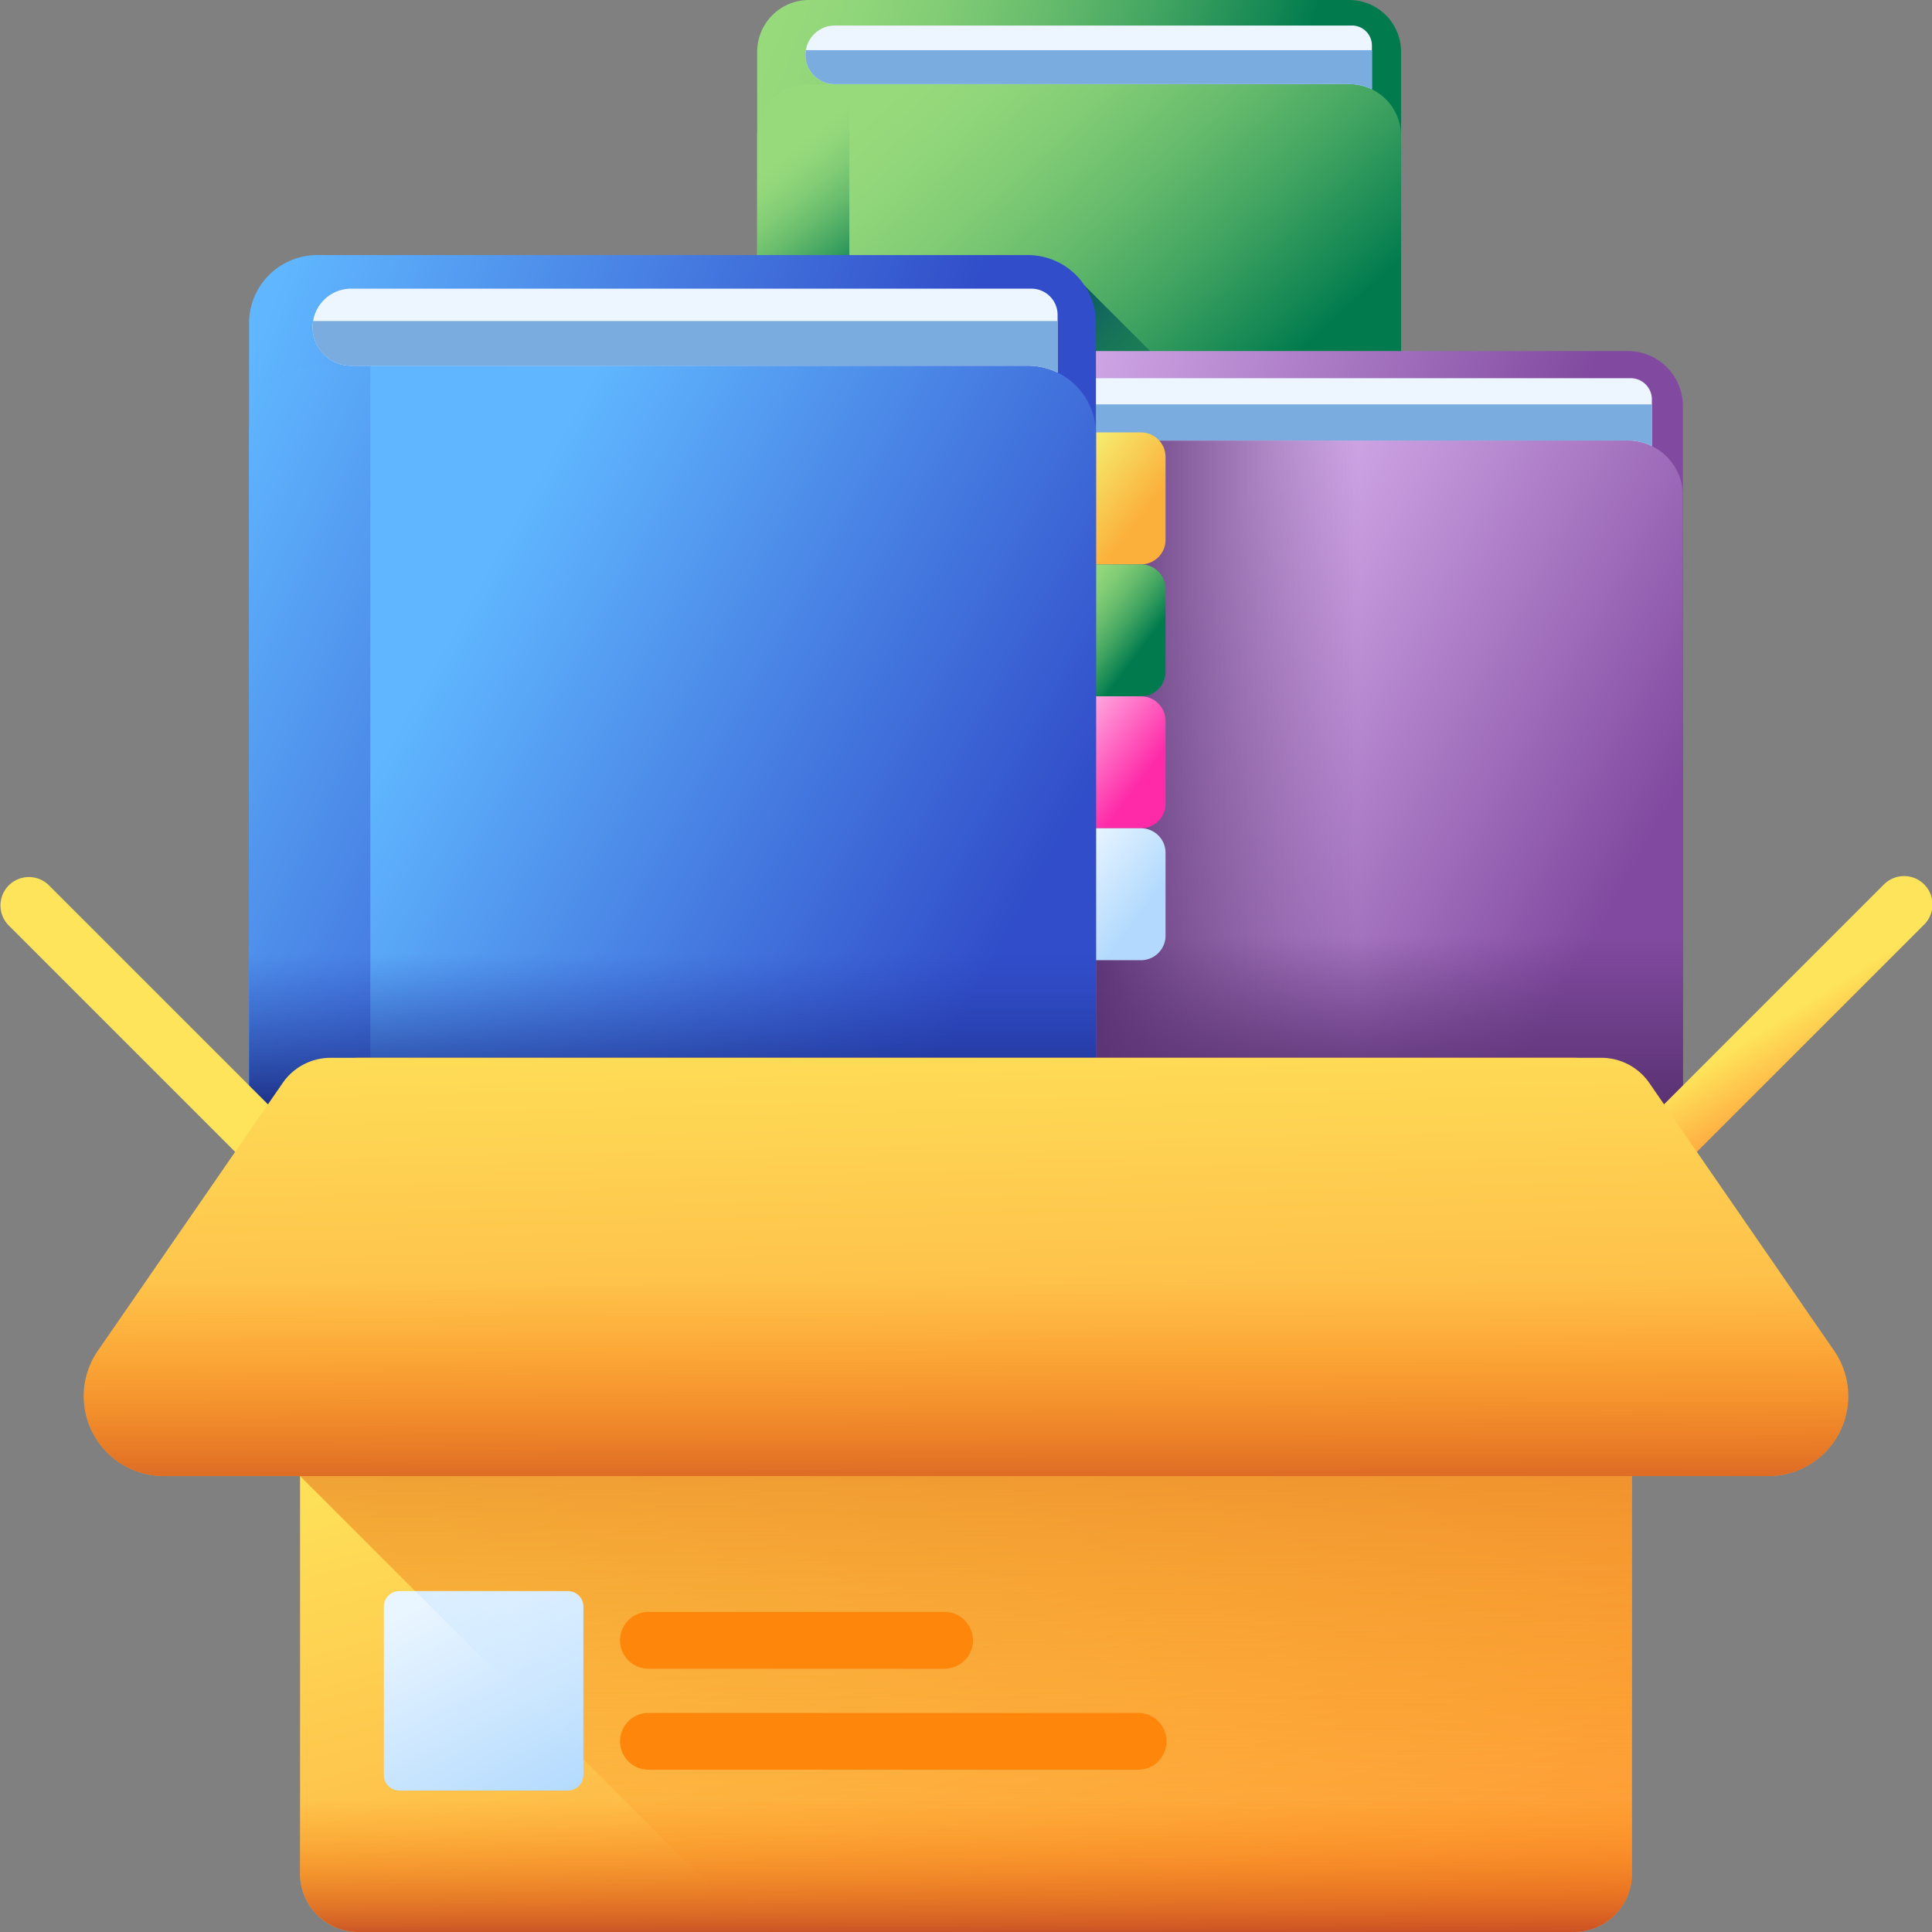
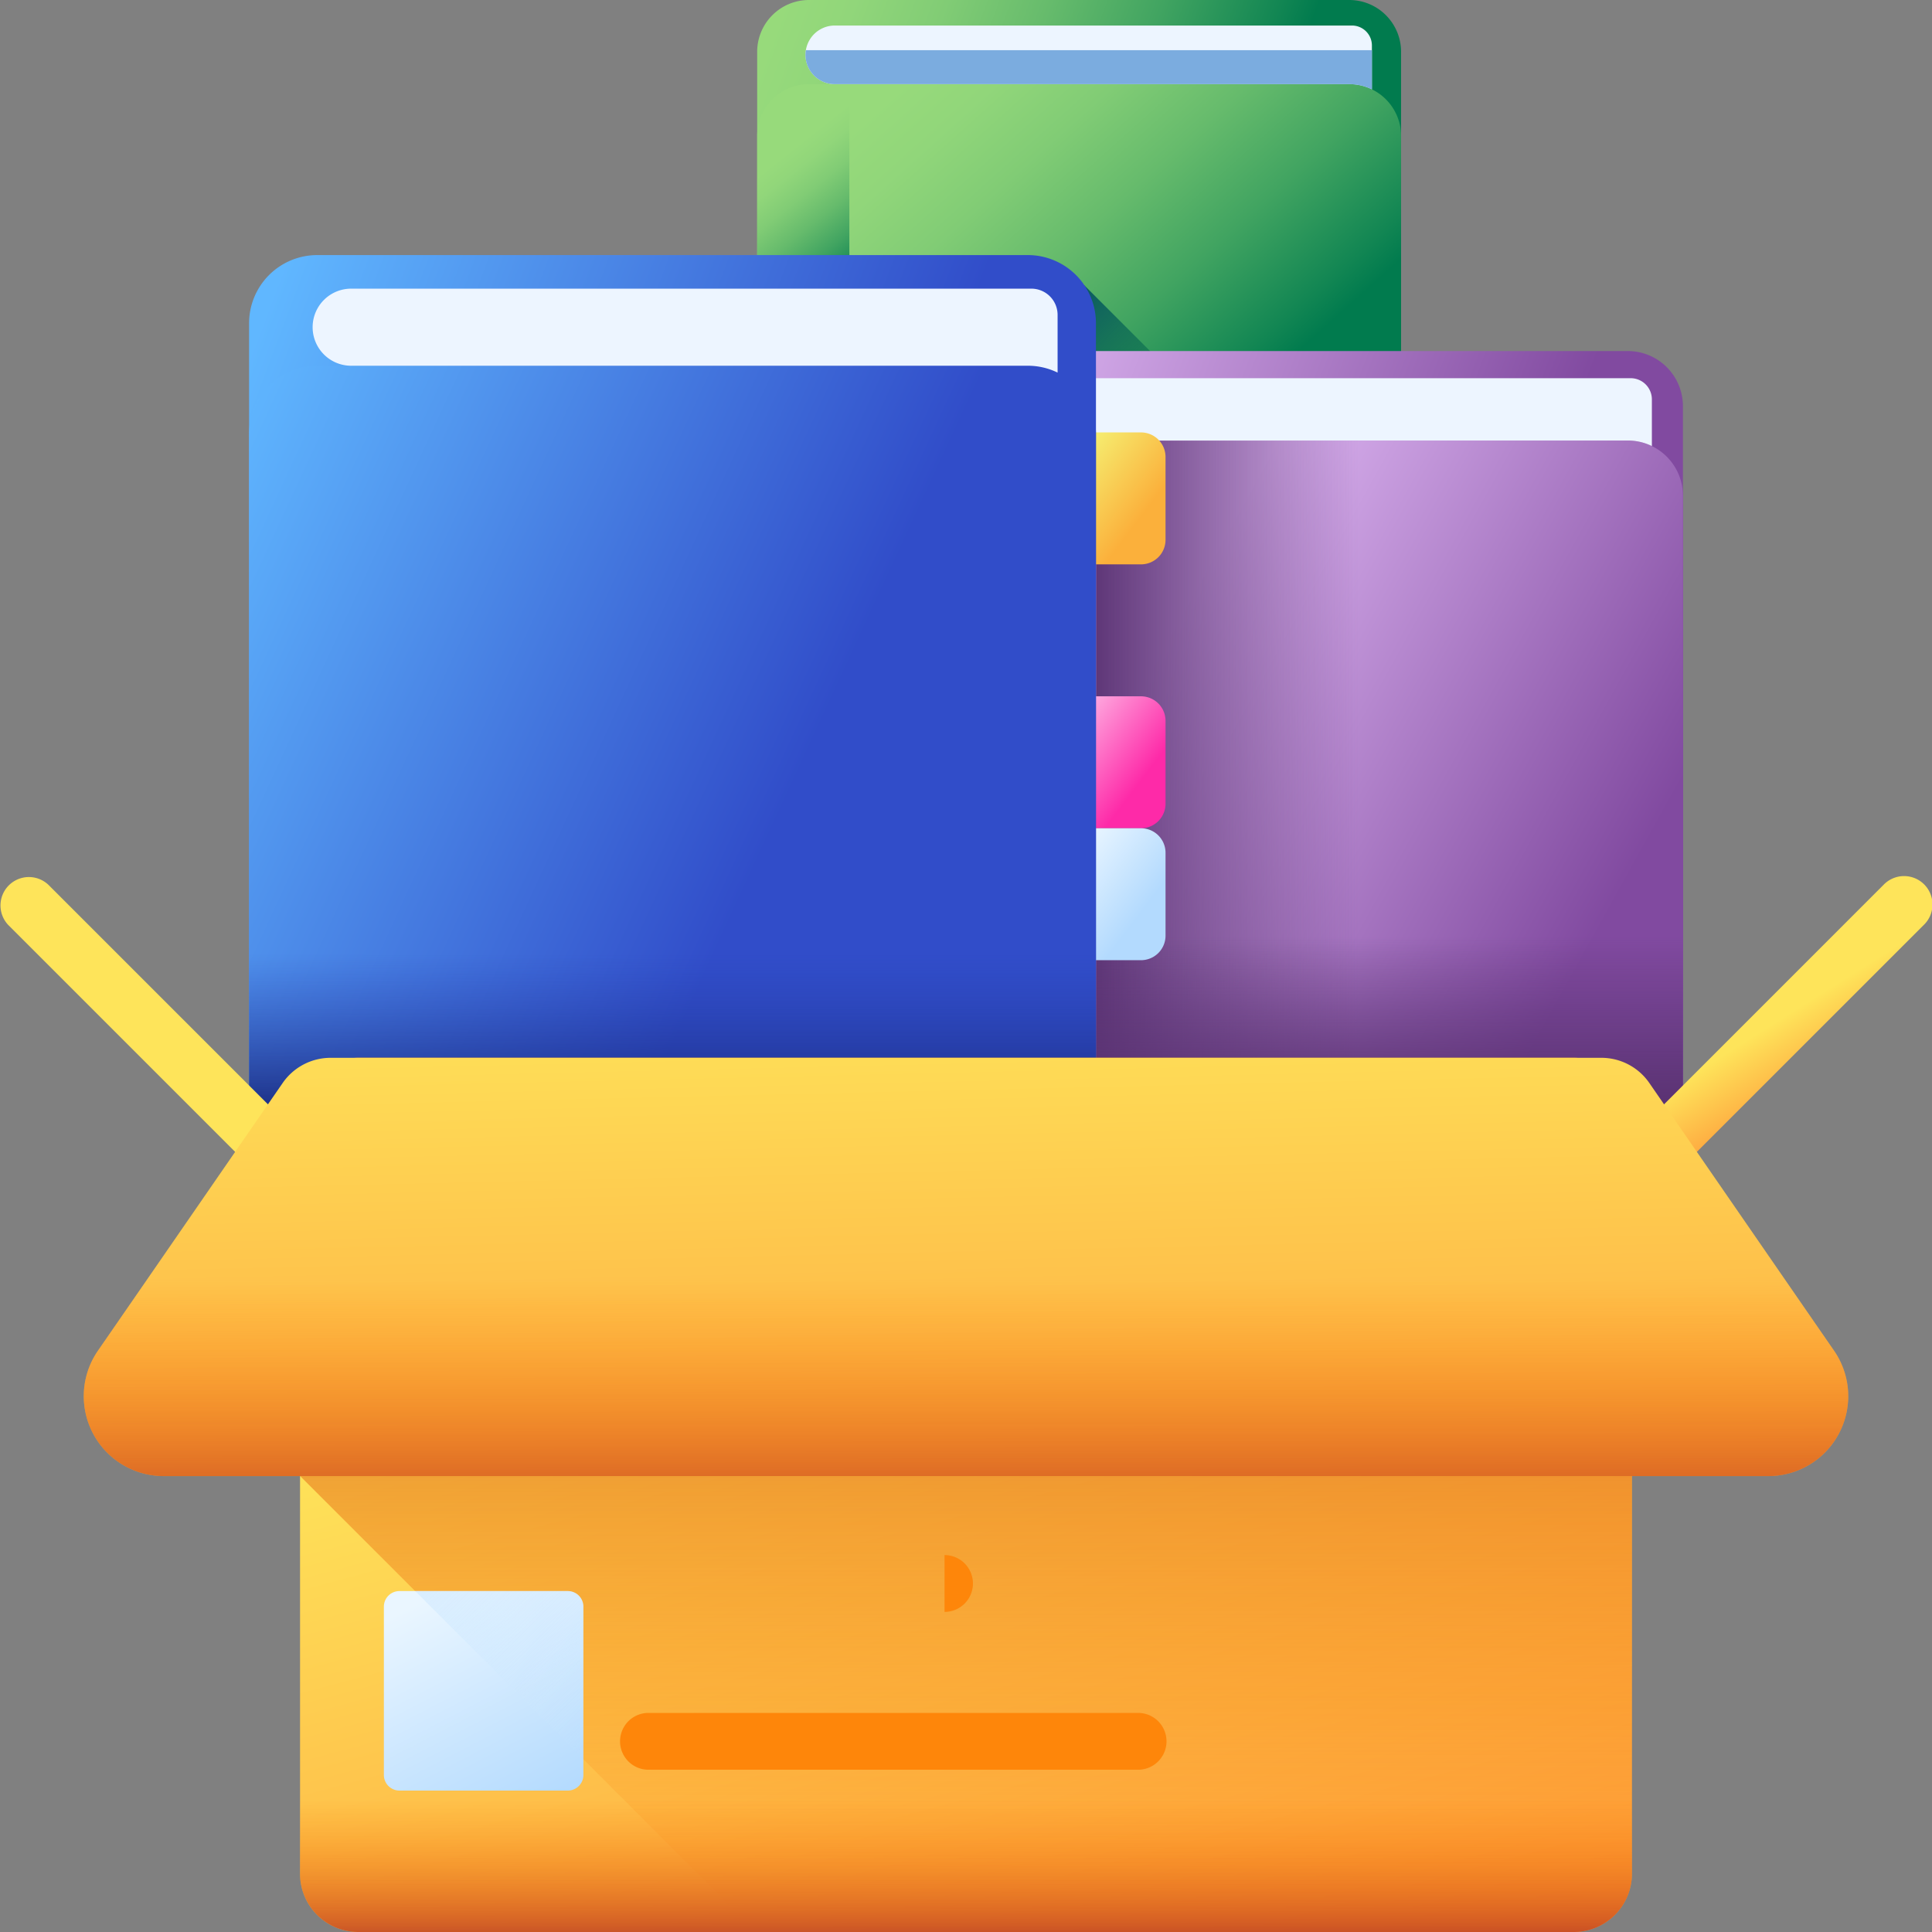
<svg xmlns="http://www.w3.org/2000/svg" xmlns:xlink="http://www.w3.org/1999/xlink" id="story" width="510" height="510" viewBox="0 0 510 510">
  <rect x="0" y="0" width="510" height="510" fill="#808080" stroke="none" />
  <defs>
    <linearGradient id="linear-gradient" x1="-0.068" y1="0.228" x2="0.612" y2="0.554" gradientUnits="objectBoundingBox">
      <stop offset="0" stop-color="#97da7b" />
      <stop offset="0.133" stop-color="#91d67a" />
      <stop offset="0.305" stop-color="#81cc75" />
      <stop offset="0.499" stop-color="#66bb6c" />
      <stop offset="0.708" stop-color="#41a461" />
      <stop offset="0.929" stop-color="#128653" />
      <stop offset="1" stop-color="#017b4e" />
    </linearGradient>
    <linearGradient id="linear-gradient-2" x1="0.167" y1="0.011" x2="0.281" y2="0.178" xlink:href="#linear-gradient" />
    <linearGradient id="linear-gradient-3" x1="0.135" y1="-0.023" x2="0.52" y2="0.557" xlink:href="#linear-gradient" />
    <linearGradient id="linear-gradient-4" x1="1.516" y1="1.971" x2="-0.404" y2="0.109" gradientUnits="objectBoundingBox">
      <stop offset="0" stop-color="#026841" stop-opacity="0" />
      <stop offset="0.315" stop-color="#026545" stop-opacity="0.314" />
      <stop offset="0.66" stop-color="#025b53" stop-opacity="0.659" />
      <stop offset="1" stop-color="#024c67" />
    </linearGradient>
    <linearGradient id="linear-gradient-5" x1="0.454" y1="281.074" x2="0.623" y2="282.572" gradientUnits="objectBoundingBox">
      <stop offset="0" stop-color="#edf5ff" />
      <stop offset="1" stop-color="#c7e9ff" />
    </linearGradient>
    <linearGradient id="linear-gradient-6" x1="0.5" y1="458.108" x2="0.5" y2="457.13" gradientUnits="objectBoundingBox">
      <stop offset="0" stop-color="#7bacdf" stop-opacity="0" />
      <stop offset="1" stop-color="#7bacdf" />
    </linearGradient>
    <linearGradient id="linear-gradient-7" x1="0.5" y1="0.486" x2="0.5" y2="1.117" xlink:href="#linear-gradient-4" />
    <linearGradient id="linear-gradient-8" x1="-0.068" y1="0.228" x2="0.612" y2="0.554" gradientUnits="objectBoundingBox">
      <stop offset="0" stop-color="#d9b1ee" />
      <stop offset="1" stop-color="#814aa0" />
    </linearGradient>
    <linearGradient id="linear-gradient-9" x1="-0.097" y1="0.182" x2="0.583" y2="0.544" xlink:href="#linear-gradient-8" />
    <linearGradient id="linear-gradient-10" x1="0.128" y1="0.243" x2="0.777" y2="0.727" xlink:href="#linear-gradient-8" />
    <linearGradient id="linear-gradient-11" x1="0.447" y1="0.5" x2="-0.013" y2="0.5" gradientUnits="objectBoundingBox">
      <stop offset="0" stop-color="#5b3374" stop-opacity="0" />
      <stop offset="1" stop-color="#5b3374" />
    </linearGradient>
    <linearGradient id="linear-gradient-12" x1="0.454" y1="253.775" x2="0.623" y2="255.274" xlink:href="#linear-gradient-5" />
    <linearGradient id="linear-gradient-13" x1="0.5" y1="413.668" x2="0.5" y2="412.691" xlink:href="#linear-gradient-6" />
    <linearGradient id="linear-gradient-14" x1="0.5" y1="0.486" x2="0.5" y2="1.117" xlink:href="#linear-gradient-11" />
    <linearGradient id="linear-gradient-15" x1="0.5" y1="0.277" x2="0.5" y2="0.677" xlink:href="#linear-gradient-11" />
    <linearGradient id="linear-gradient-16" x1="0.133" y1="0.235" x2="0.707" y2="0.734" gradientUnits="objectBoundingBox">
      <stop offset="0" stop-color="#f5f173" />
      <stop offset="1" stop-color="#fbb03b" />
    </linearGradient>
    <linearGradient id="linear-gradient-17" x1="0.133" y1="0.235" x2="0.707" y2="0.734" xlink:href="#linear-gradient" />
    <linearGradient id="linear-gradient-18" x1="0.133" y1="0.235" x2="0.707" y2="0.734" gradientUnits="objectBoundingBox">
      <stop offset="0" stop-color="#feaee1" />
      <stop offset="1" stop-color="#fe2aa8" />
    </linearGradient>
    <linearGradient id="linear-gradient-19" x1="0.133" y1="0.235" x2="0.707" y2="0.735" gradientUnits="objectBoundingBox">
      <stop offset="0" stop-color="#eaf6ff" />
      <stop offset="1" stop-color="#b3dafe" />
    </linearGradient>
    <linearGradient id="linear-gradient-20" x1="-0.068" y1="0.228" x2="0.612" y2="0.554" gradientUnits="objectBoundingBox">
      <stop offset="0" stop-color="#60b7ff" />
      <stop offset="1" stop-color="#314dc9" />
    </linearGradient>
    <linearGradient id="linear-gradient-21" x1="-0.097" y1="0.182" x2="0.583" y2="0.544" xlink:href="#linear-gradient-20" />
    <linearGradient id="linear-gradient-22" x1="0.128" y1="0.243" x2="0.777" y2="0.727" xlink:href="#linear-gradient-20" />
    <linearGradient id="linear-gradient-23" x1="0.5" y1="0.282" x2="0.5" y2="0.588" gradientUnits="objectBoundingBox">
      <stop offset="0" stop-color="#2740b0" stop-opacity="0" />
      <stop offset="0.979" stop-color="#192a7e" stop-opacity="0.98" />
      <stop offset="1" stop-color="#192a7d" />
    </linearGradient>
    <linearGradient id="linear-gradient-24" x1="0.454" y1="207.181" x2="0.623" y2="208.679" xlink:href="#linear-gradient-5" />
    <linearGradient id="linear-gradient-25" x1="0.5" y1="337.771" x2="0.5" y2="336.794" xlink:href="#linear-gradient-6" />
    <linearGradient id="linear-gradient-26" x1="0.5" y1="0.486" x2="0.5" y2="1.117" gradientUnits="objectBoundingBox">
      <stop offset="0" stop-color="#2740b0" stop-opacity="0" />
      <stop offset="0.288" stop-color="#243ca6" stop-opacity="0.286" />
      <stop offset="0.774" stop-color="#1d308c" stop-opacity="0.773" />
      <stop offset="1" stop-color="#192a7d" />
    </linearGradient>
    <linearGradient id="linear-gradient-27" x1="0.469" y1="0.451" x2="0.595" y2="0.651" gradientUnits="objectBoundingBox">
      <stop offset="0" stop-color="#fee45a" />
      <stop offset="1" stop-color="#fe9738" />
    </linearGradient>
    <linearGradient id="linear-gradient-28" x1="18.056" y1="0.451" x2="18.183" y2="0.651" xlink:href="#linear-gradient-27" />
    <linearGradient id="linear-gradient-29" x1="0.409" y1="0.279" x2="0.762" y2="1.139" xlink:href="#linear-gradient-27" />
    <linearGradient id="linear-gradient-30" x1="0.5" y1="0.983" x2="0.5" y2="-0.071" gradientUnits="objectBoundingBox">
      <stop offset="0" stop-color="#fe7701" stop-opacity="0" />
      <stop offset="0.185" stop-color="#f87204" stop-opacity="0.184" />
      <stop offset="0.431" stop-color="#e7630c" stop-opacity="0.431" />
      <stop offset="0.711" stop-color="#cb4b19" stop-opacity="0.71" />
      <stop offset="1" stop-color="#a72b2b" />
    </linearGradient>
    <linearGradient id="linear-gradient-31" x1="0.404" y1="-0.18" x2="0.562" y2="1.45" xlink:href="#linear-gradient-27" />
    <linearGradient id="linear-gradient-32" x1="0.5" y1="0.585" x2="0.5" y2="1.095" xlink:href="#linear-gradient-30" />
    <linearGradient id="linear-gradient-33" x1="0.249" y1="0.016" x2="0.806" y2="1.092" xlink:href="#linear-gradient-19" />
    <linearGradient id="linear-gradient-34" x1="1.22" y1="0.748" x2="-1.449" y2="-1.921" gradientUnits="objectBoundingBox">
      <stop offset="0" stop-color="#d8ecfe" stop-opacity="0" />
      <stop offset="0.787" stop-color="#9bd1fe" stop-opacity="0.788" />
      <stop offset="1" stop-color="#8ac9fe" />
    </linearGradient>
    <linearGradient id="linear-gradient-35" x1="0.5" y1="0.362" x2="0.5" y2="1.301" xlink:href="#linear-gradient-30" />
  </defs>
  <g id="Group_27877" data-name="Group 27877">
    <g id="Group_27871" data-name="Group 27871">
      <g id="Group_27870" data-name="Group 27870">
        <path id="Path_80835" data-name="Path 80835" d="M356.17,0H213.555a13.678,13.678,0,0,0-13.679,13.678V204.159a13.678,13.678,0,0,0,13.678,13.678H356.17a13.678,13.678,0,0,0,13.678-13.678V13.678A13.678,13.678,0,0,0,356.17,0Z" fill="url(#linear-gradient)" />
        <path id="Path_80837" data-name="Path 80837" d="M356.17,22.211H213.555a13.678,13.678,0,0,0-13.678,13.678v168.27a13.678,13.678,0,0,0,13.678,13.678H356.17a13.678,13.678,0,0,0,13.678-13.678V35.889A13.678,13.678,0,0,0,356.17,22.211Z" fill="url(#linear-gradient-2)" />
        <path id="Path_80838" data-name="Path 80838" d="M356.17,217.838H224.21V22.211H356.17a13.678,13.678,0,0,1,13.678,13.678v168.27A13.678,13.678,0,0,1,356.17,217.838Z" fill="url(#linear-gradient-3)" />
        <path id="Path_80839" data-name="Path 80839" d="M286.17,75.25V97h21.75Z" fill="url(#linear-gradient-4)" />
        <path id="Path_80840" data-name="Path 80840" d="M356.17,22.211h-135.8a7.736,7.736,0,0,1,0-15.472H356.882a5.267,5.267,0,0,1,5.267,5.267V23.585A13.624,13.624,0,0,0,356.17,22.211Z" fill="url(#linear-gradient-5)" />
        <path id="Path_80841" data-name="Path 80841" d="M220.365,22.211a7.736,7.736,0,0,1-7.736-7.736,7.842,7.842,0,0,1,.107-1.234H362.15V23.585a13.617,13.617,0,0,0-5.98-1.374Z" fill="url(#linear-gradient-6)" />
      </g>
      <path id="Path_80842" data-name="Path 80842" d="M199.876,151.865v52.294a13.678,13.678,0,0,0,13.678,13.678H356.17a13.678,13.678,0,0,0,13.678-13.678V151.865Z" fill="url(#linear-gradient-7)" />
    </g>
    <g id="Group_27873" data-name="Group 27873">
      <g id="Group_27872" data-name="Group 27872">
        <path id="Path_80843" data-name="Path 80843" d="M429.7,92.667h-151.7a14.55,14.55,0,0,0-14.55,14.55V309.836a14.55,14.55,0,0,0,14.55,14.55H429.7a14.55,14.55,0,0,0,14.55-14.55V107.217A14.551,14.551,0,0,0,429.7,92.667Z" fill="url(#linear-gradient-8)" />
        <path id="Path_80845" data-name="Path 80845" d="M429.7,116.293h-151.7a14.55,14.55,0,0,0-14.55,14.55V309.836a14.55,14.55,0,0,0,14.55,14.55H429.7a14.55,14.55,0,0,0,14.55-14.55V130.843A14.551,14.551,0,0,0,429.7,116.293Z" fill="url(#linear-gradient-9)" />
        <path id="Path_80846" data-name="Path 80846" d="M429.7,324.386H289.326V116.293H429.7a14.55,14.55,0,0,1,14.55,14.55V309.836A14.55,14.55,0,0,1,429.7,324.386Z" fill="url(#linear-gradient-10)" />
        <path id="Path_80847" data-name="Path 80847" d="M429.7,324.386H289.326V116.293H429.7a14.55,14.55,0,0,1,14.55,14.55V309.836A14.55,14.55,0,0,1,429.7,324.386Z" fill="url(#linear-gradient-11)" />
        <path id="Path_80848" data-name="Path 80848" d="M429.7,116.293H285.238a8.229,8.229,0,0,1,0-16.458H430.455a5.6,5.6,0,0,1,5.6,5.6v12.317a14.492,14.492,0,0,0-6.362-1.462Z" fill="url(#linear-gradient-12)" />
-         <path id="Path_80849" data-name="Path 80849" d="M285.238,116.293a8.229,8.229,0,0,1-8.229-8.229,8.331,8.331,0,0,1,.114-1.312H436.057v11a14.488,14.488,0,0,0-6.361-1.462Z" fill="url(#linear-gradient-13)" />
      </g>
      <path id="Path_80850" data-name="Path 80850" d="M263.443,254.209v55.627a14.55,14.55,0,0,0,14.55,14.55H429.7a14.55,14.55,0,0,0,14.55-14.55V254.209Z" fill="url(#linear-gradient-14)" />
      <path id="Path_80851" data-name="Path 80851" d="M289.327,217.838V324.386H429.7a14.55,14.55,0,0,0,14.55-14.55v-92Z" fill="url(#linear-gradient-15)" />
    </g>
    <g id="Group_27876" data-name="Group 27876">
      <g id="Group_27874" data-name="Group 27874">
        <path id="Path_80852" data-name="Path 80852" d="M301.194,148.978H277.337v-34.83h23.857a6.479,6.479,0,0,1,6.479,6.479V142.5A6.478,6.478,0,0,1,301.194,148.978Z" fill="url(#linear-gradient-16)" />
-         <path id="Path_80853" data-name="Path 80853" d="M301.194,183.808H277.337v-34.83h23.857a6.479,6.479,0,0,1,6.479,6.479V177.33A6.478,6.478,0,0,1,301.194,183.808Z" fill="url(#linear-gradient-17)" />
        <path id="Path_80854" data-name="Path 80854" d="M301.194,218.638H277.337v-34.83h23.857a6.479,6.479,0,0,1,6.479,6.479V212.16A6.478,6.478,0,0,1,301.194,218.638Z" fill="url(#linear-gradient-18)" />
        <path id="Path_80855" data-name="Path 80855" d="M301.194,253.467H277.337v-34.83h23.857a6.479,6.479,0,0,1,6.479,6.479v21.873A6.478,6.478,0,0,1,301.194,253.467Z" fill="url(#linear-gradient-19)" />
      </g>
      <g id="Group_27875" data-name="Group 27875">
        <path id="Path_80856" data-name="Path 80856" d="M271.314,67.333H83.744a17.989,17.989,0,0,0-17.99,17.99V335.848a17.989,17.989,0,0,0,17.99,17.99H271.315a17.989,17.989,0,0,0,17.99-17.99V85.323A17.992,17.992,0,0,0,271.314,67.333Z" fill="url(#linear-gradient-20)" />
        <path id="Path_80858" data-name="Path 80858" d="M271.314,96.546H83.744a17.989,17.989,0,0,0-17.99,17.99V335.848a17.989,17.989,0,0,0,17.99,17.99H271.315a17.989,17.989,0,0,0,17.99-17.99V114.535a17.991,17.991,0,0,0-17.991-17.989Z" fill="url(#linear-gradient-21)" />
-         <path id="Path_80859" data-name="Path 80859" d="M271.314,353.838H97.757V96.546H271.314a17.989,17.989,0,0,1,17.99,17.99V335.848A17.99,17.99,0,0,1,271.314,353.838Z" fill="url(#linear-gradient-22)" />
        <path id="Path_80860" data-name="Path 80860" d="M65.754,212V335.848a17.99,17.99,0,0,0,17.99,17.99H271.315a17.989,17.989,0,0,0,17.99-17.99V212Z" fill="url(#linear-gradient-23)" />
        <path id="Path_80863" data-name="Path 80863" d="M271.314,96.546H92.7a10.174,10.174,0,0,1,0-20.348h179.55a6.928,6.928,0,0,1,6.928,6.928V98.355A17.887,17.887,0,0,0,271.314,96.546Z" fill="url(#linear-gradient-24)" />
-         <path id="Path_80864" data-name="Path 80864" d="M92.7,96.546a10.113,10.113,0,0,1-10.033-11.8H279.179v13.6a17.914,17.914,0,0,0-7.865-1.808Z" fill="url(#linear-gradient-25)" />
      </g>
      <path id="Path_80865" data-name="Path 80865" d="M65.754,267.069v68.779a17.989,17.989,0,0,0,17.99,17.99H271.315a17.989,17.989,0,0,0,17.99-17.99V267.069Z" fill="url(#linear-gradient-26)" />
    </g>
  </g>
  <g id="Group_27881" data-name="Group 27881">
    <g id="Group_27878" data-name="Group 27878">
      <path id="Path_80866" data-name="Path 80866" d="M497.2,233.588,405.8,324.981a7.5,7.5,0,0,0,10.607,10.607L507.8,244.195A7.5,7.5,0,1,0,497.2,233.588Z" fill="url(#linear-gradient-27)" />
      <path id="Path_80867" data-name="Path 80867" d="M12.8,233.588,104.2,324.981A7.5,7.5,0,1,1,93.59,335.588L2.2,244.195A7.5,7.5,0,0,1,12.8,233.588Z" fill="url(#linear-gradient-28)" />
    </g>
    <path id="Path_80868" data-name="Path 80868" d="M415.408,510H94.592a15.387,15.387,0,0,1-15.386-15.386V294.624a15.387,15.387,0,0,1,15.386-15.386H415.408a15.387,15.387,0,0,1,15.386,15.386v199.99A15.387,15.387,0,0,1,415.408,510Z" fill="url(#linear-gradient-29)" />
    <path id="Path_80869" data-name="Path 80869" d="M415.408,279.238H94.592a15.387,15.387,0,0,0-15.386,15.386v95L199.583,510H415.407a15.387,15.387,0,0,0,15.386-15.386V294.624a15.384,15.384,0,0,0-15.385-15.386Z" fill="url(#linear-gradient-30)" />
    <path id="Path_80870" data-name="Path 80870" d="M466.777,389.65H43.223a21.108,21.108,0,0,1-17.373-33.1l48.769-70.668a15.385,15.385,0,0,1,12.663-6.647H422.717a15.385,15.385,0,0,1,12.663,6.647l48.769,70.668a21.107,21.107,0,0,1-17.372,33.1Z" fill="url(#linear-gradient-31)" />
    <path id="Path_80871" data-name="Path 80871" d="M79.206,425.648v68.966A15.387,15.387,0,0,0,94.592,510H415.408a15.387,15.387,0,0,0,15.386-15.386V425.648Z" fill="url(#linear-gradient-32)" />
    <g id="Group_27880" data-name="Group 27880">
      <path id="Path_80872" data-name="Path 80872" d="M149.884,472.667H105.449a4.116,4.116,0,0,1-4.116-4.116V424.116A4.116,4.116,0,0,1,105.449,420h44.435A4.116,4.116,0,0,1,154,424.116v44.435A4.116,4.116,0,0,1,149.884,472.667Z" fill="url(#linear-gradient-33)" />
      <g id="Group_27879" data-name="Group 27879">
-         <path id="Path_80873" data-name="Path 80873" d="M249.333,425.5H171.178a7.5,7.5,0,1,0,0,15h78.155a7.5,7.5,0,1,0,0-15Z" fill="#fe860a" />
+         <path id="Path_80873" data-name="Path 80873" d="M249.333,425.5H171.178h78.155a7.5,7.5,0,1,0,0-15Z" fill="#fe860a" />
        <path id="Path_80874" data-name="Path 80874" d="M300.428,452.166H171.178a7.5,7.5,0,0,0,0,15h129.25a7.5,7.5,0,0,0,0-15Z" fill="#fe860a" />
      </g>
      <path id="Path_80875" data-name="Path 80875" d="M149.884,420h-40.3L154,464.417v-40.3A4.116,4.116,0,0,0,149.884,420Z" fill="url(#linear-gradient-34)" />
    </g>
    <path id="Path_80876" data-name="Path 80876" d="M25.85,356.553a21.108,21.108,0,0,0,17.373,33.1H466.778a21.108,21.108,0,0,0,17.373-33.1L451.1,308.664H58.9Z" fill="url(#linear-gradient-35)" />
  </g>
</svg>